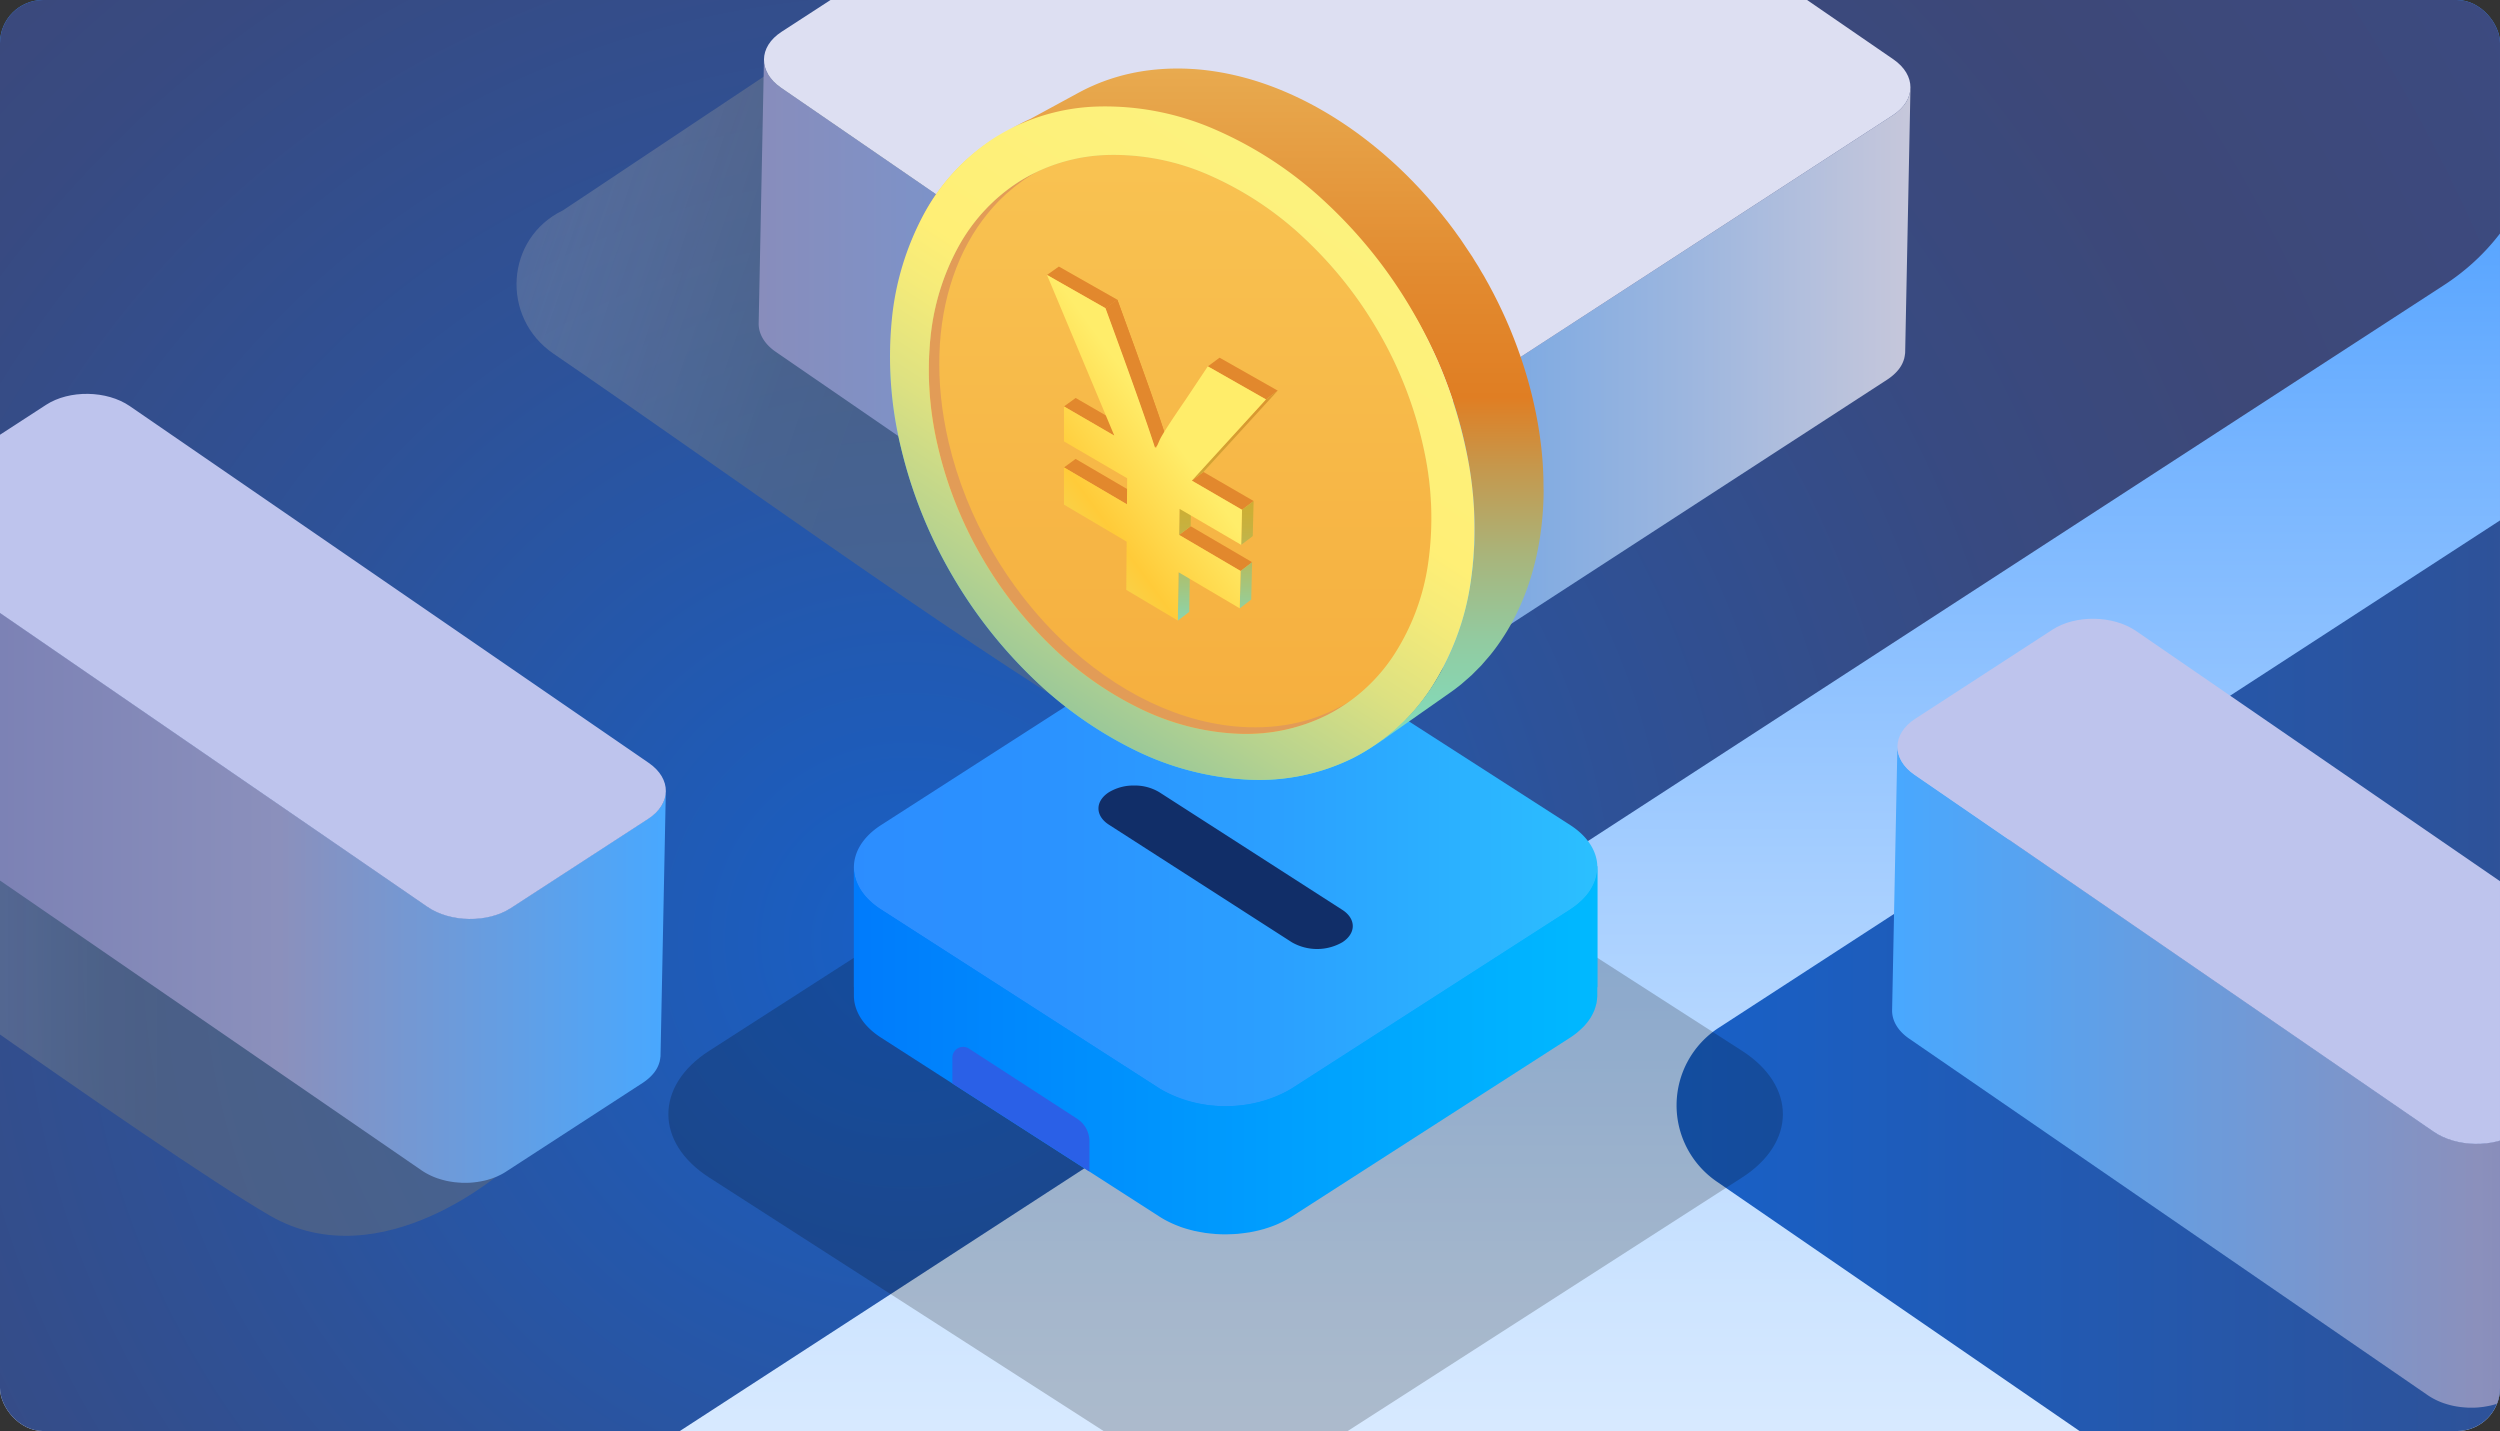
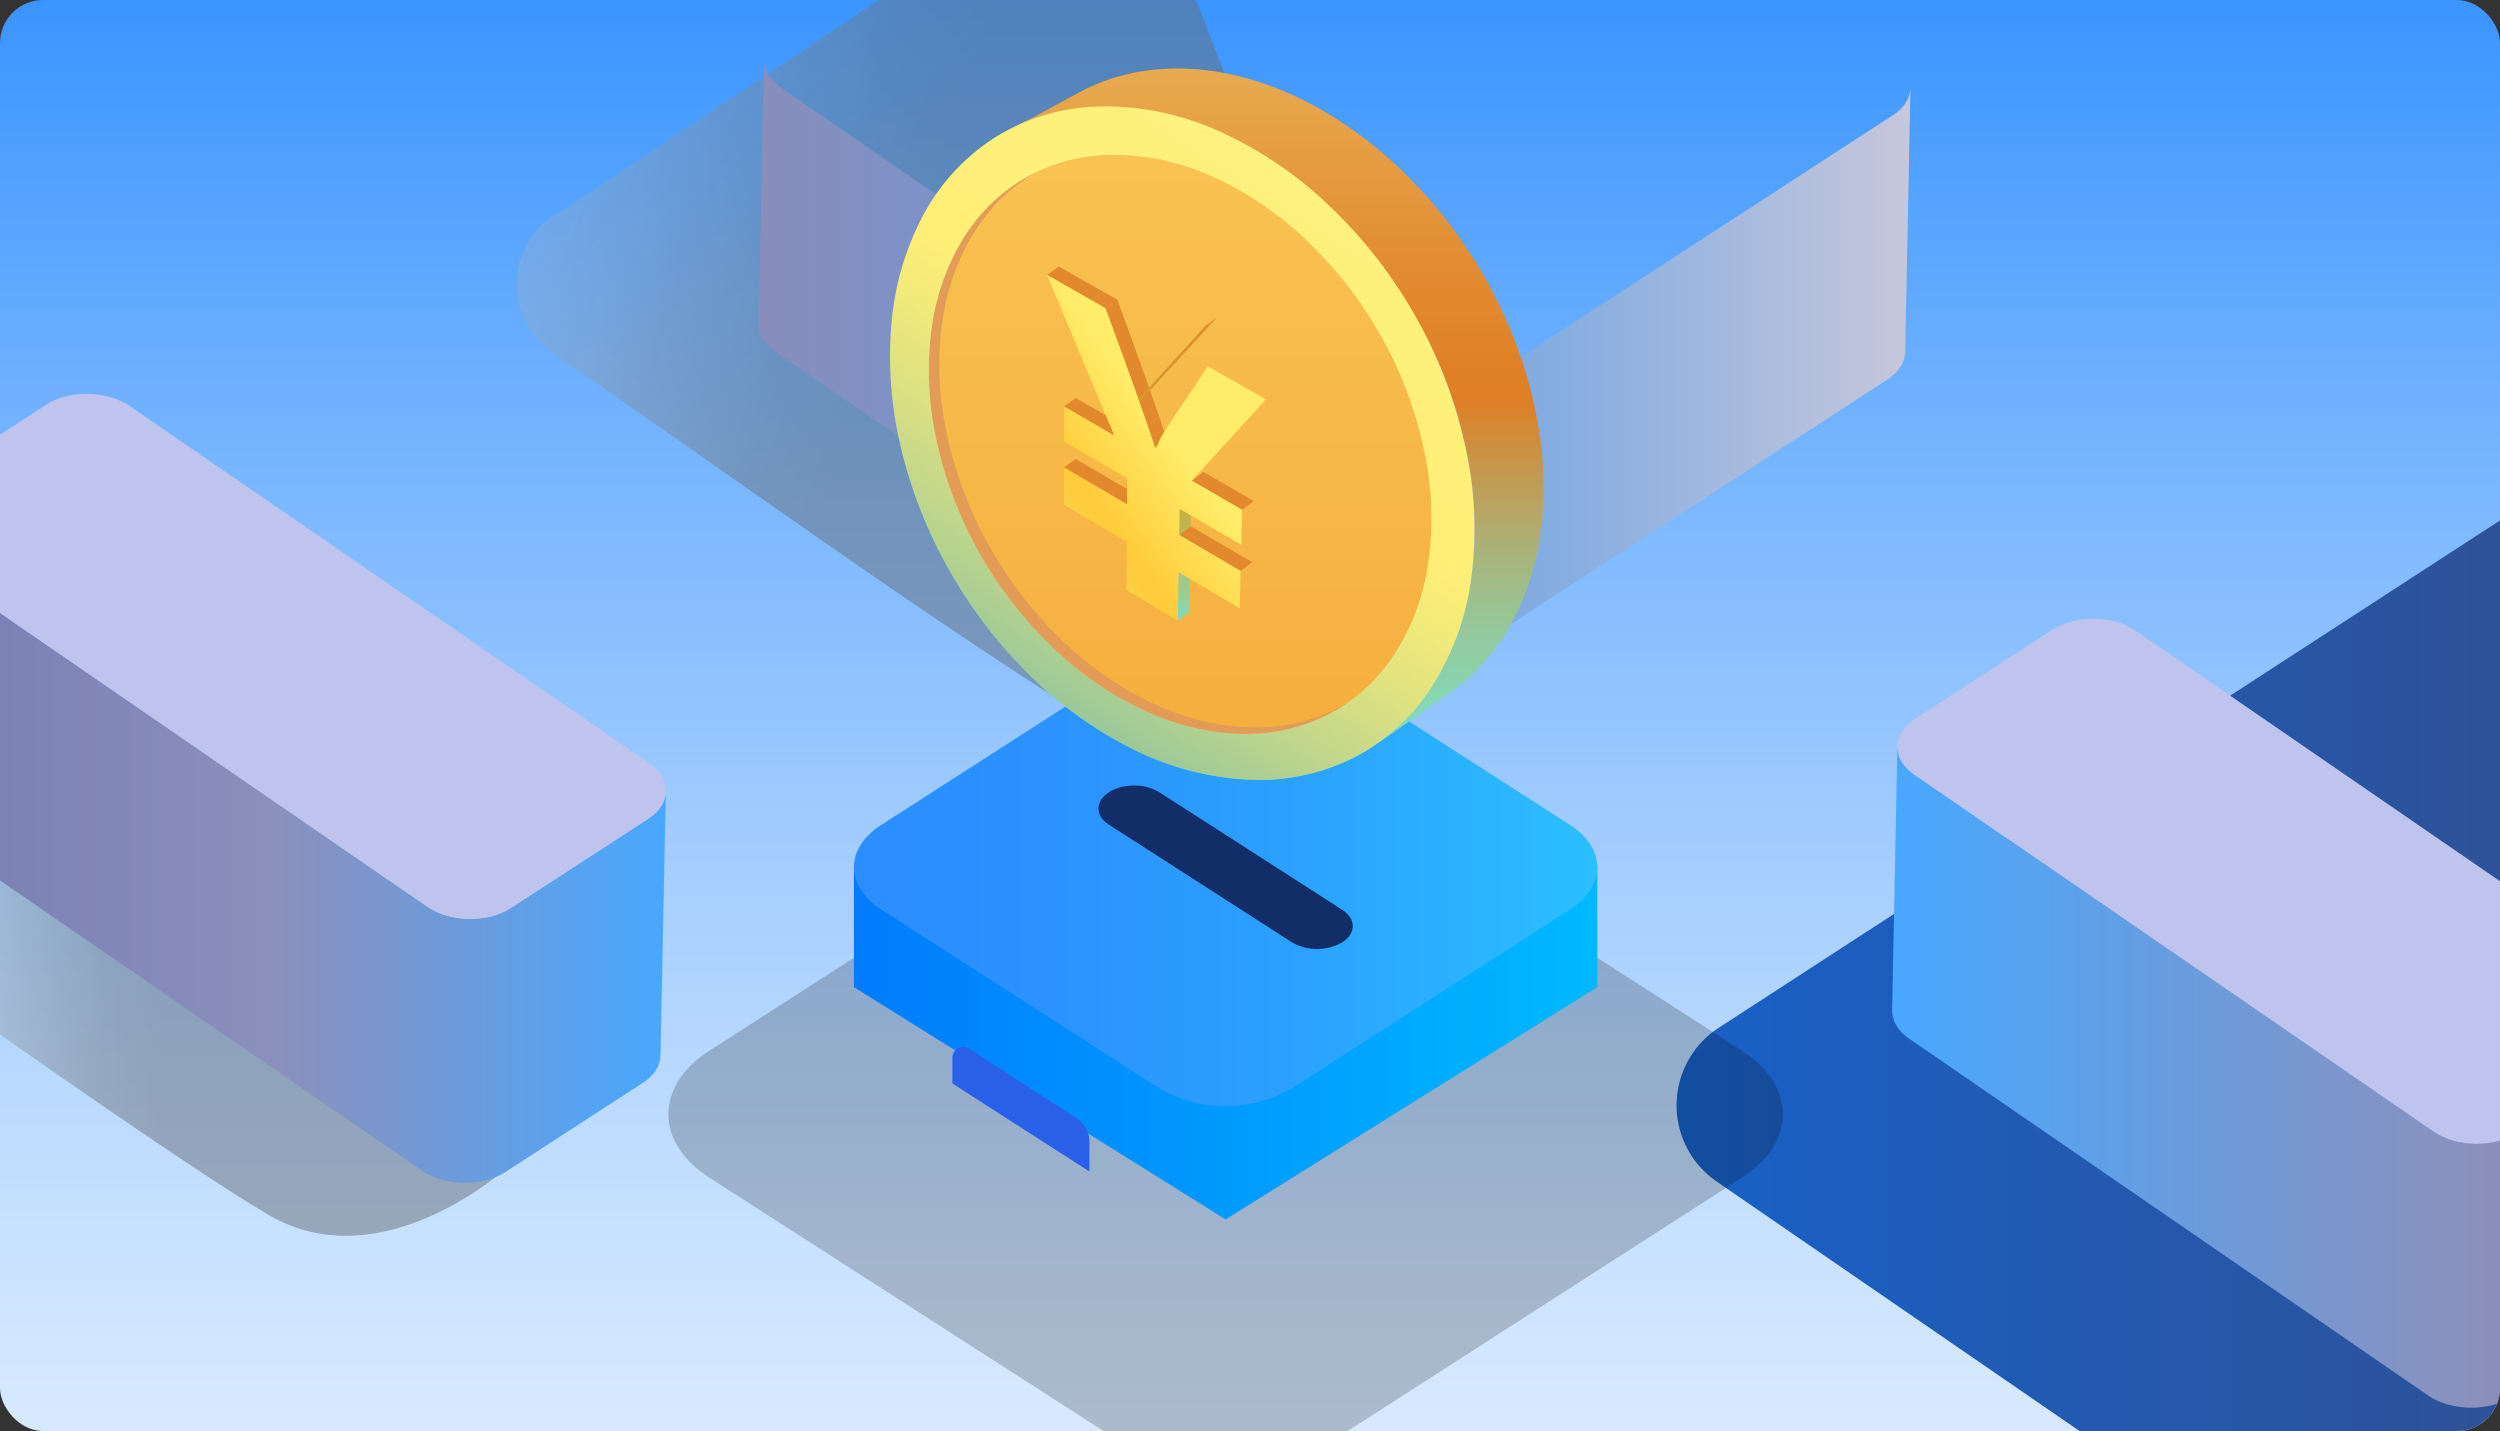
<svg xmlns="http://www.w3.org/2000/svg" xmlns:xlink="http://www.w3.org/1999/xlink" width="580" height="332" viewBox="0 0 580 332">
  <rect x="0" y="0" width="580" height="332" fill="#333333" stroke="none" />
  <defs>
    <style>.a{fill:#fff;}.b{fill:#e2882d;}.c{clip-path:url(#a);}.d{fill:url(#b);}.e{fill:url(#c);}.f{fill:url(#d);}.g{fill:url(#e);}.h{fill:#bec4ed;}.i,.y{opacity:0.2;}.j,.x{opacity:0.5;mix-blend-mode:multiply;}.j,.t,.x{isolation:isolate;}.j{fill:url(#f);}.k{fill:url(#g);}.l{fill:#dddff2;}.m{fill:url(#h);}.n{fill:url(#i);}.o{fill:#2a60e7;}.p{fill:url(#k);}.q{fill:#e29c57;}.r{fill:url(#l);}.s{fill:#324095;}.u{clip-path:url(#m);}.v{fill:url(#n);}.w{fill:url(#o);}.x{fill:url(#p);}.y,.z{fill:url(#q);}.z{opacity:0.7;}.aa{fill:url(#s);}.ab{fill:#112e68;}.ac{fill:url(#t);}</style>
    <clipPath id="a">
      <rect class="a" width="580" height="332" rx="10" transform="translate(390 1623)" />
    </clipPath>
    <linearGradient id="b" x1="0.5" y1="1" x2="0.5" gradientUnits="objectBoundingBox">
      <stop offset="0.212" stop-color="#fff" />
      <stop offset="0.296" stop-color="#f9fbff" />
      <stop offset="0.407" stop-color="#e8f2ff" />
      <stop offset="0.532" stop-color="#cde4ff" />
      <stop offset="0.667" stop-color="#a7cfff" />
      <stop offset="0.811" stop-color="#77b5ff" />
      <stop offset="0.96" stop-color="#3c96ff" />
      <stop offset="1" stop-color="#2c8dff" />
    </linearGradient>
    <radialGradient id="c" cx="0.621" cy="0.656" r="0.7" gradientTransform="translate(0.149) scale(0.703 1)" gradientUnits="objectBoundingBox">
      <stop offset="0" stop-color="#1860c7" />
      <stop offset="0.036" stop-color="#1a5ec1" />
      <stop offset="0.339" stop-color="#2d5299" />
      <stop offset="0.579" stop-color="#384a81" />
      <stop offset="0.725" stop-color="#3d4878" />
      <stop offset="1" stop-color="#3c4b83" />
    </radialGradient>
    <linearGradient id="d" y1="0.5" x2="1" y2="0.5" gradientUnits="objectBoundingBox">
      <stop offset="0" stop-color="#1860c7" />
      <stop offset="0.511" stop-color="#3d4878" />
      <stop offset="1" stop-color="#3c4b83" />
    </linearGradient>
    <linearGradient id="e" y1="0.5" x2="1" y2="0.5" gradientUnits="objectBoundingBox">
      <stop offset="0" stop-color="#48a8ff" />
      <stop offset="0.751" stop-color="#8b90bc" />
      <stop offset="1" stop-color="#767cb2" />
    </linearGradient>
    <linearGradient id="f" x1="-0.178" y1="0.194" x2="1.015" y2="0.614" gradientUnits="objectBoundingBox">
      <stop offset="0.045" stop-color="#fff" stop-opacity="0" />
      <stop offset="0.152" stop-color="#c8cbcf" stop-opacity="0.353" />
      <stop offset="0.258" stop-color="#9da3aa" stop-opacity="0.635" />
      <stop offset="0.358" stop-color="#7e858f" stop-opacity="0.835" />
      <stop offset="0.45" stop-color="#6b747e" stop-opacity="0.957" />
      <stop offset="0.526" stop-color="#656e79" />
    </linearGradient>
    <linearGradient id="g" y1="0.5" x2="1" y2="0.5" gradientUnits="objectBoundingBox">
      <stop offset="0" stop-color="#888dbc" />
      <stop offset="0.511" stop-color="#629fe5" />
      <stop offset="0.805" stop-color="#9cb6df" />
      <stop offset="1" stop-color="#c6c7db" />
    </linearGradient>
    <linearGradient id="h" y1="0.5" x2="1" y2="0.5" gradientUnits="objectBoundingBox">
      <stop offset="0" stop-color="#007bfc" />
      <stop offset="1" stop-color="#00b9ff" />
    </linearGradient>
    <linearGradient id="i" x1="1" y1="0.5" x2="0" y2="0.5" gradientUnits="objectBoundingBox">
      <stop offset="0" stop-color="#2bc1ff" />
      <stop offset="0.091" stop-color="#2bb9ff" />
      <stop offset="0.43" stop-color="#2ba0ff" />
      <stop offset="0.742" stop-color="#2b92ff" />
      <stop offset="1" stop-color="#2c8dff" />
    </linearGradient>
    <linearGradient id="k" x1="0.5" y1="1" x2="0.5" gradientUnits="objectBoundingBox">
      <stop offset="0" stop-color="#f5ad3d" />
      <stop offset="1" stop-color="#f9c453" />
    </linearGradient>
    <linearGradient id="l" x1="0.5" y1="1" x2="0.5" gradientUnits="objectBoundingBox">
      <stop offset="0" stop-color="#82dcbc" />
      <stop offset="0.063" stop-color="#86d7b4" />
      <stop offset="0.16" stop-color="#93ca9f" />
      <stop offset="0.277" stop-color="#a8b57c" />
      <stop offset="0.409" stop-color="#c5984d" />
      <stop offset="0.514" stop-color="#e07e23" />
      <stop offset="0.689" stop-color="#e28a2f" />
      <stop offset="1" stop-color="#e8aa4f" />
    </linearGradient>
    <clipPath id="m">
      <path class="b" d="M2563.218,1773.228l2.75-1.973q2.274,6.22,4.12,11.34t3.267,9.135q1.419,4.018,2.423,6.961t1.591,4.814l-2.706,2q-.593-1.874-1.6-4.818t-2.433-6.968q-1.427-4.029-3.279-9.144T2563.218,1773.228Z" transform="translate(-2563.218 -1771.255)" />
    </clipPath>
    <linearGradient id="n" x1="-0.414" y1="0.98" x2="-0.414" y2="-0.005" gradientUnits="objectBoundingBox">
      <stop offset="0" stop-color="#87d7b4" />
      <stop offset="0.129" stop-color="#a3c680" />
      <stop offset="0.247" stop-color="#b9b957" />
      <stop offset="0.34" stop-color="#c7b13f" />
      <stop offset="0.397" stop-color="#ccaf36" />
      <stop offset="1" stop-color="#e2882d" />
    </linearGradient>
    <linearGradient id="o" x1="-0.284" y1="0.83" x2="0.264" y2="0.201" gradientUnits="objectBoundingBox">
      <stop offset="0" stop-color="#e5e57f" />
      <stop offset="0.536" stop-color="#ffcb39" />
      <stop offset="1" stop-color="#ffed6a" />
    </linearGradient>
    <linearGradient id="p" x1="0" y1="0.5" x2="1" y2="0.5" xlink:href="#f" />
    <linearGradient id="q" y1="0.5" x2="1" y2="0.5" gradientUnits="objectBoundingBox">
      <stop offset="0" stop-color="#2bc1ff" />
      <stop offset="0.048" stop-color="#31c6fa" />
      <stop offset="0.316" stop-color="#53dee6" />
      <stop offset="0.572" stop-color="#6cf0d7" />
      <stop offset="0.806" stop-color="#7afbce" />
      <stop offset="1" stop-color="#80ffcb" />
    </linearGradient>
    <linearGradient id="s" x1="0.278" y1="0.896" x2="0.722" y2="0.104" gradientUnits="objectBoundingBox">
      <stop offset="0" stop-color="#97c79a" />
      <stop offset="0.131" stop-color="#b5d28f" />
      <stop offset="0.329" stop-color="#dde181" />
      <stop offset="0.486" stop-color="#f5eb79" />
      <stop offset="0.581" stop-color="#ffef76" />
      <stop offset="1" stop-color="#fcf27e" />
    </linearGradient>
    <linearGradient id="t" x1="1" y1="0.5" x2="0" y2="0.5" gradientUnits="objectBoundingBox">
      <stop offset="0" stop-color="#48a8ff" />
      <stop offset="0.494" stop-color="#8b90bc" />
      <stop offset="1" stop-color="#767cb2" />
    </linearGradient>
  </defs>
  <g class="c" transform="translate(-390 -1623)">
    <rect class="d" width="618" height="686" transform="translate(365 1600)" />
-     <path class="e" d="M3035.845,1757.949,2759.563,1568,2480.34,1749.326a50.977,50.977,0,0,0-20.4,25.643l-6.339-4.358-310.9,201.9a23.984,23.984,0,0,0-.526,39.878l294.184,202.259a23.983,23.983,0,0,0,26.65.35l297.46-193.171a23.826,23.826,0,0,0,8.1-8.789,51.454,51.454,0,0,0,15.813-6.8l250.325-162.564C3065.528,1823.663,3066.12,1778.764,3035.845,1757.949Z" transform="translate(-2077.677 -154.542)" />
    <path class="f" d="M2983.565,1745.729,2669.473,1949.7a21.441,21.441,0,0,0-.469,35.651l298.709,205.37a21.444,21.444,0,0,0,23.826.315l302.074-196.169a21.443,21.443,0,0,0,.469-35.652l-310.517-213.49" transform="translate(-1880.745 -88.243)" />
    <path class="g" d="M2877.045,1909.816a6.014,6.014,0,0,1-.131.788c-.022.1-.04.194-.067.288a6.689,6.689,0,0,1-.4,1.072,6.99,6.99,0,0,1-.411.755l-.022.031a7.886,7.886,0,0,1-.5.692,9.437,9.437,0,0,1-.979,1.042c-.081.076-.169.151-.254.225a11.6,11.6,0,0,1-1.271.969l-31.86,20.689c-.333.216-.676.416-1.031.6-.118.063-.244.115-.363.174-.242.12-.482.24-.733.347-.151.064-.31.119-.465.18-.227.088-.452.18-.685.259-.17.058-.346.1-.519.158-.217.066-.433.135-.655.192a18.769,18.769,0,0,1-1.916.387c-.132.021-.263.041-.4.059-.55.073-1.1.131-1.657.158h-.037c-.515.025-1.033.023-1.549.009-.157,0-.313-.014-.47-.022-.39-.019-.78-.051-1.167-.094-.15-.015-.3-.03-.448-.049-.544-.071-1.083-.161-1.615-.276-.059-.012-.115-.03-.174-.042-.592-.135-1.17-.3-1.736-.489-.1-.033-.2-.062-.3-.1a16.2,16.2,0,0,1-1.635-.682c-.11-.054-.219-.111-.327-.166a13.905,13.905,0,0,1-1.54-.9l-120.413-82.787c-2.691-1.849-4.008-4.247-3.961-6.615l-1.228,61.273c-.046,2.37,1.27,4.766,3.961,6.615l120.413,82.787a13.916,13.916,0,0,0,1.539.9c.109.056.216.113.327.166a16.154,16.154,0,0,0,1.635.682c.033.012.064.031.1.041.065.023.135.034.2.056.566.189,1.144.354,1.736.489.041.01.081.025.124.034.016,0,.034.006.051.008.53.115,1.069.2,1.613.276.053.007.1.021.157.026.1.012.2.014.3.025.386.041.773.073,1.162.092.1.005.194.02.29.023.062,0,.122,0,.184,0,.516.015,1.032.016,1.547-.008h.037c.556-.028,1.108-.085,1.656-.158.066-.009.135-.01.2-.019s.13-.029.2-.04a18.568,18.568,0,0,0,1.915-.387c.02-.005.04-.007.062-.012.2-.053.4-.121.594-.181.174-.052.348-.1.518-.156.233-.08.459-.172.688-.261.154-.06.311-.114.462-.178.253-.109.494-.229.738-.35.118-.058.241-.11.358-.172q.532-.28,1.031-.6l31.859-20.69a11.4,11.4,0,0,0,1.27-.969c.088-.074.173-.149.257-.225a9.466,9.466,0,0,0,.976-1.041c.012-.015.029-.027.04-.041.167-.215.32-.435.461-.656l.018-.028a7.338,7.338,0,0,0,.394-.708c.007-.015.01-.031.016-.047a6.619,6.619,0,0,0,.4-1.072c.01-.032.028-.063.036-.095.016-.064.018-.129.031-.193a5.949,5.949,0,0,0,.132-.788c.007-.063.027-.124.031-.187.007-.1.011-.206.014-.309l1.227-61.273C2877.088,1909.487,2877.062,1909.652,2877.045,1909.816Z" transform="translate(-1867.156 -50.587)" />
    <g transform="translate(830.209 1766.552)">
      <path class="h" d="M2732.969,1827.706c5.387-3.5,14.082-3.373,19.413.292l120.413,82.787c5.333,3.666,5.273,9.477-.115,12.975l-31.86,20.69c-5.387,3.5-14.081,3.374-19.413-.292l-120.414-82.787c-5.332-3.667-5.271-9.477.117-12.975Z" transform="translate(-2697.031 -1825.163)" />
    </g>
    <path class="i" d="M2738.453,1916.755c12.625,8.115,12.625,21.278,0,29.392l-96.951,62.319c-6.313,4.057-14.589,6.087-22.866,6.087s-16.55-2.029-22.862-6.087l-96.953-62.319c-12.625-8.115-12.625-21.278,0-29.392l96.953-62.32c6.312-4.057,14.587-6.085,22.862-6.085s16.552,2.028,22.866,6.085Z" transform="translate(-1944.292 -49.962)" />
    <path class="j" d="M2663.675,1895.89s-41.861,17.365-63.7,4.136c-36.657-22.207-89.488-60.688-127.707-86.789-12.3-8.4-11.191-26.81,2.227-33.271l131.625-87.685L2674,1865.82Z" transform="translate(-1953.862 -108.181)" />
    <path class="k" d="M2771.776,1737.756a6.191,6.191,0,0,1-.131.788c-.023.1-.041.194-.068.288a6.74,6.74,0,0,1-.4,1.072,7.242,7.242,0,0,1-.411.754l-.016.023a8.4,8.4,0,0,1-.5.7,9.442,9.442,0,0,1-.978,1.041c-.082.076-.168.15-.255.225a11.378,11.378,0,0,1-1.271.969l-118.105,76.7q-.5.323-1.031.6c-.12.063-.247.116-.368.176-.24.118-.479.239-.728.346-.151.064-.309.118-.462.178-.229.089-.456.182-.691.261-.166.056-.338.1-.507.154-.221.067-.44.137-.667.2a18.59,18.59,0,0,1-1.912.387c-.132.019-.265.042-.4.058-.548.073-1.1.131-1.657.158h-.01c-.525.024-1.05.023-1.575.009-.158-.005-.314-.015-.471-.023-.388-.019-.775-.051-1.163-.092-.151-.016-.3-.031-.453-.051-.544-.071-1.083-.161-1.615-.276-.056-.012-.111-.029-.167-.041-.592-.135-1.173-.3-1.74-.49-.1-.033-.2-.063-.3-.1a16.482,16.482,0,0,1-1.633-.682c-.111-.054-.218-.111-.327-.168a13.759,13.759,0,0,1-1.539-.9L2509.8,1737.231c-2.688-1.848-4.009-4.245-3.961-6.617l-1.228,61.273c-.048,2.371,1.273,4.769,3.961,6.617L2629,1881.3a14.053,14.053,0,0,0,1.537.9c.11.055.217.113.327.166a16.148,16.148,0,0,0,1.634.683c.034.012.065.029.1.041.066.022.136.034.2.056.567.189,1.147.354,1.738.489.041.009.08.026.121.034.017,0,.033.005.05.008.531.115,1.07.2,1.613.276.053.007.106.021.159.027.1.012.2.012.3.023q.579.062,1.162.093c.1,0,.193.019.291.022.059,0,.119,0,.18,0,.523.014,1.046.015,1.566-.01h.018c.558-.028,1.11-.085,1.657-.156.067-.01.136-.01.2-.019s.129-.03.2-.04a19.164,19.164,0,0,0,1.913-.387c.021-.006.042-.008.063-.014.2-.054.4-.12.6-.18.17-.052.344-.1.513-.156.236-.08.464-.173.693-.262.152-.06.309-.114.459-.177.247-.105.485-.225.724-.343.124-.061.253-.115.373-.179.356-.188.7-.388,1.031-.6l118.1-76.7a11.284,11.284,0,0,0,1.272-.969c.086-.074.173-.15.255-.225a9.392,9.392,0,0,0,.977-1.041c.011-.015.028-.027.039-.041.169-.217.323-.437.464-.66l.016-.022a7.573,7.573,0,0,0,.393-.708c.007-.015.01-.032.018-.047a6.688,6.688,0,0,0,.4-1.071c.01-.033.028-.064.036-.1.018-.064.018-.13.033-.193a6.252,6.252,0,0,0,.13-.787c.007-.063.027-.125.031-.188.007-.1.012-.2.014-.308l1.228-61.273C2771.819,1737.427,2771.793,1737.591,2771.776,1737.756Z" transform="translate(-1938.599 -93.881)" />
    <g transform="translate(567.244 1551.135)">
-       <path class="l" d="M2627.692,1670.815c5.4-3.505,14.09-3.368,19.413.292l120.422,82.792c5.323,3.661,5.281,9.471-.115,12.975l-118.105,76.7c-5.4,3.5-14.09,3.366-19.413-.293l-120.422-82.794c-5.323-3.66-5.281-9.47.115-12.975Z" transform="translate(-2505.509 -1668.272)" />
-     </g>
+       </g>
    <path class="m" d="M2693.185,1895.016l-86.24,53.9-86.24-53.9v-28.028h172.479Z" transform="translate(-1932.597 -43.009)" />
    <path class="n" d="M2686.868,1872.411c8.42,5.414,8.42,14.195,0,19.607l-64.673,41.571a30.678,30.678,0,0,1-30.5,0l-64.674-41.571c-8.421-5.412-8.421-14.193,0-19.607l64.674-41.571a30.686,30.686,0,0,1,30.5,0Z" transform="translate(-1932.598 -58.008)" />
-     <path class="m" d="M2693.143,1867.711a9.218,9.218,0,0,1-.118,1.041c-.031.176-.075.349-.117.523a9.591,9.591,0,0,1-.3,1c-.059.169-.121.336-.191.5a10.894,10.894,0,0,1-.688,1.364c-.04.064-.067.132-.107.2s-.111.156-.162.234c-.2.306-.417.609-.656.909-.1.129-.22.257-.33.384q-.287.332-.6.655c-.288.3-.6.581-.929.864-.153.133-.3.27-.458.4a18.225,18.225,0,0,1-1.62,1.175l-64.673,41.571a22.233,22.233,0,0,1-2.782,1.492c-.122.057-.239.117-.361.171a26.291,26.291,0,0,1-2.909,1.06c-.177.054-.354.109-.533.159q-1.417.4-2.9.666c-.208.037-.419.066-.628.1-.629.1-1.26.18-1.9.242-.25.023-.5.051-.748.069-.594.044-1.189.069-1.786.081-.236.006-.474.022-.71.022-.718,0-1.435-.025-2.15-.07-.158-.011-.313-.031-.471-.044-.615-.048-1.229-.11-1.837-.192-.243-.033-.483-.076-.725-.114q-.867-.138-1.718-.321c-.233-.051-.468-.1-.7-.157-.891-.215-1.768-.464-2.618-.758-.153-.054-.3-.115-.449-.17q-.962-.354-1.875-.774c-.2-.094-.406-.188-.605-.287a21.741,21.741,0,0,1-2.1-1.173l-64.674-41.571c-4.211-2.706-6.316-6.254-6.316-9.8v29.729c0,3.549,2.1,7.1,6.316,9.8l64.674,41.571a21.739,21.739,0,0,0,2.1,1.172c.2.1.4.192.6.286q.914.422,1.876.774c.112.041.215.1.328.136.039.014.081.022.121.035.85.294,1.726.542,2.62.758.087.021.169.053.257.074.143.033.294.051.438.083q.855.183,1.724.321c.154.025.3.065.458.086.086.012.176.015.261.028.614.082,1.23.144,1.851.192.128.011.254.031.383.04.025,0,.051,0,.075,0q1.073.07,2.151.071h.253c.152,0,.3-.017.456-.021.6-.012,1.194-.037,1.791-.081.1-.009.209-.006.314-.015.143-.012.284-.04.427-.054.639-.062,1.273-.144,1.9-.243.148-.022.3-.032.446-.056.062-.011.121-.031.181-.041q1.478-.264,2.9-.666c.086-.025.179-.035.264-.06s.178-.071.272-.1a26.423,26.423,0,0,0,2.909-1.059c.122-.053.238-.114.357-.17a22.146,22.146,0,0,0,2.784-1.492l64.673-41.571a18.576,18.576,0,0,0,1.62-1.176c.162-.13.3-.266.459-.4.325-.281.64-.567.927-.862.063-.065.143-.124.2-.188.144-.154.266-.312.4-.467.111-.129.225-.255.33-.385.239-.3.455-.6.656-.909.051-.078.113-.155.162-.233.009-.014.019-.026.028-.04.031-.052.048-.106.08-.156a10.878,10.878,0,0,0,.688-1.364c.029-.067.074-.132.1-.2.04-.1.055-.2.09-.3a9.587,9.587,0,0,0,.3-1c.025-.106.073-.209.093-.316.014-.069.011-.138.024-.207a8.951,8.951,0,0,0,.118-1.041c.007-.115.036-.229.038-.344,0-.07,0-.142,0-.213v-29.729C2693.184,1867.341,2693.154,1867.526,2693.143,1867.711Z" transform="translate(-1932.598 -42.948)" />
    <path class="o" d="M2537.341,1905.992v-5.985a2.5,2.5,0,0,1,3.863-2.1l25.1,16.28a6.217,6.217,0,0,1,2.834,5.216v7.016Z" transform="translate(-1926.391 -31.627)" />
    <g transform="translate(597.038 1648.496)">
      <path class="p" d="M2572.84,1739.249a62.575,62.575,0,0,1,27.033,5.047,90.509,90.509,0,0,1,25.53,16.384,111.418,111.418,0,0,1,20.807,25.219,109.716,109.716,0,0,1,12.885,31.176,86.336,86.336,0,0,1,2,30.893,59.785,59.785,0,0,1-8.533,24.638,45.168,45.168,0,0,1-17.093,15.957,47.356,47.356,0,0,1-23.752,5.2,66.31,66.31,0,0,1-26.08-6.585,93.3,93.3,0,0,1-23.729-16.338,111.808,111.808,0,0,1-19.167-23.689,110.249,110.249,0,0,1-12.354-28.947,89.439,89.439,0,0,1-2.964-29.364,63.431,63.431,0,0,1,6.728-24.687,46.624,46.624,0,0,1,15.463-17.486A45.62,45.62,0,0,1,2572.84,1739.249Z" transform="translate(-2527.21 -1739.181)" />
    </g>
    <g transform="translate(605.469 1662.279)">
      <path class="q" d="M2629.6,1873.478c-.254.143-.513.274-.771.412-.59.316-1.187.616-1.8.9-.288.136-.579.27-.872.4-.646.284-1.3.549-1.967.8-.236.088-.469.185-.708.27-.909.324-1.833.619-2.774.879-.062.018-.125.034-.187.051q-1.471.4-2.99.695l-.1.019q-1.551.295-3.151.481l-.08.01q-1.616.183-3.284.25l-.061,0q-1.691.066-3.43.01-1.427-.047-2.852-.177l-.073-.007q-1.4-.127-2.8-.334l-.068-.011q-1.416-.208-2.824-.5l-.022,0q-1.415-.288-2.823-.651l-.053-.015q-1.4-.362-2.8-.8l-.022-.007q-1.395-.437-2.776-.945l-.066-.023q-1.378-.509-2.745-1.083l-.021-.01q-1.365-.576-2.717-1.221l-.075-.035q-1.324-.632-2.635-1.328l-.073-.038q-1.312-.7-2.607-1.458l-.062-.036q-1.294-.76-2.566-1.579l-.078-.051q-1.271-.82-2.521-1.7l-.076-.053q-1.242-.873-2.463-1.8l-.062-.048q-1.236-.943-2.447-1.94l-.023-.018q-1.193-.985-2.356-2.019l-.108-.094q-1.123-1-2.217-2.046l-.239-.229q-1.033-.995-2.042-2.026l-.233-.239q-.888-.919-1.752-1.869c-.321-.352-.64-.708-.958-1.067q-.582-.657-1.157-1.325-.467-.548-.926-1.105-.565-.68-1.116-1.373-.451-.567-.895-1.14-.543-.7-1.073-1.42c-.29-.39-.577-.78-.859-1.174-.512-.711-1.021-1.425-1.513-2.153l-.055-.081c-.537-.792-1.056-1.6-1.571-2.408-.208-.331-.415-.666-.621-1q-.521-.846-1.025-1.7-.309-.523-.611-1.053-.5-.873-.979-1.762c-.184-.339-.371-.677-.55-1.02-.354-.667-.7-1.341-1.031-2.02-.135-.269-.273-.534-.406-.8-.466-.964-.922-1.936-1.358-2.918l-.024-.055q-.664-1.5-1.277-3.025l-.066-.166q-.6-1.508-1.155-3.041c-.019-.055-.039-.11-.059-.165q-.548-1.534-1.043-3.091l-.042-.137q-.507-1.6-.956-3.225l-.007-.023q-.456-1.656-.847-3.332-.311-1.326-.575-2.64l0-.01q-.259-1.293-.476-2.574l-.014-.085q-.212-1.258-.382-2.5l-.011-.075q-.171-1.263-.3-2.513l-.005-.047q-.127-1.24-.214-2.463l-.005-.077q-.085-1.227-.13-2.44v-.069q-.045-1.2-.048-2.392v-.063q0-1.193.033-2.367l0-.086q.04-1.176.116-2.336l0-.037c.052-.775.118-1.544.194-2.308l.012-.093q.114-1.127.27-2.233l.01-.073q.159-1.133.357-2.246v-.011q.2-1.11.435-2.2l.015-.07q.233-1.067.5-2.112l.022-.084q.27-1.04.574-2.058l.024-.08q.307-1.021.649-2.016l.01-.029q.713-2.066,1.572-4.022l0-.01q.855-1.938,1.852-3.761l.049-.088q.972-1.771,2.079-3.423c.033-.05.065-.1.1-.15.688-1.021,1.42-2,2.183-2.949.263-.325.527-.649.8-.966.17-.2.338-.4.511-.6.4-.456.817-.9,1.238-1.335.106-.108.206-.224.314-.331q.794-.805,1.632-1.561c.153-.137.311-.268.464-.4.414-.364.834-.722,1.264-1.068.208-.169.421-.332.634-.5q.589-.455,1.195-.89c.224-.159.446-.317.673-.473.431-.295.87-.578,1.313-.857.2-.126.4-.257.606-.379.649-.391,1.308-.768,1.982-1.122l-2.451,1.285c-.674.353-1.332.729-1.979,1.119-.208.125-.411.258-.617.388-.439.276-.875.557-1.3.85-.1.07-.207.132-.307.2-.126.088-.244.185-.369.275q-.606.433-1.195.891c-.211.164-.424.325-.631.494-.432.347-.853.707-1.269,1.074-.123.106-.25.2-.37.313-.031.028-.059.056-.089.083q-.836.758-1.635,1.564c-.106.108-.208.224-.314.334q-.632.653-1.237,1.334c-.056.063-.116.121-.173.185-.115.133-.223.275-.338.411-.2.233-.4.461-.6.7-.07.087-.129.183-.2.269-.66.824-1.3,1.666-1.91,2.544-.092.135-.182.272-.273.408l-.1.15c-.1.154-.208.3-.308.46q-.335.513-.656,1.039t-.63,1.062c-.165.287-.325.577-.485.869-.017.027-.032.055-.048.084-.023.044-.049.087-.073.132q-.237.436-.467.881c-.152.3-.3.594-.449.9s-.291.6-.434.909-.281.612-.417.921l-.013.027,0,.012q-.169.381-.329.766c-.114.269-.226.541-.333.814s-.217.548-.322.824-.208.553-.309.832c-.089.246-.176.494-.262.741l-.015.044,0,.009-.009.027c-.076.223-.151.445-.224.667-.082.251-.163.5-.241.755-.062.2-.121.393-.18.589l-.025.081-.029.092q-.1.36-.209.724t-.2.729c-.045.17-.089.34-.133.511l-.024.094-.035.132c-.062.246-.124.493-.183.74s-.111.472-.167.71c-.039.176-.078.353-.115.53l-.016.07-.025.114c-.051.239-.1.478-.15.719s-.095.48-.14.724c-.04.213-.08.426-.117.64l0,.021,0,.019q-.059.342-.117.685c-.037.228-.074.457-.11.688s-.068.46-.1.692c-.008.052-.015.106-.021.158l-.011.08c-.021.148-.042.3-.062.448l-.086.689q-.041.344-.079.692c-.015.134-.028.27-.042.406l-.009.086c-.007.067-.014.136-.021.2q-.032.336-.063.676t-.056.677c-.017.227-.033.455-.049.683l0,.07,0,.054c-.012.187-.024.373-.035.56-.013.227-.025.455-.036.681s-.021.456-.029.684c0,.135-.008.269-.012.4l0,.048v.041l-.006.194c-.006.23-.011.46-.015.691s-.008.456-.009.684,0,.458,0,.688v.177l0,.514c0,.231.005.461.011.692s.011.465.018.7c0,.162.012.324.017.487l0,.074.005.139c.008.234.02.467.03.7s.025.47.038.705.029.473.046.71c0,.062.008.124.014.185l.005.075c.011.15.021.3.032.45.019.238.038.475.059.714s.042.477.066.715c.018.195.038.39.059.585l.005.053.01.1c.026.246.054.494.083.742s.058.5.089.744.063.5.1.746c.008.059.016.118.025.177l.012.086c.022.163.044.328.069.494.036.253.073.505.113.759s.078.507.119.761c.026.161.054.321.081.482l.015.092c.011.063.022.126.033.191l0,0v0h0q.067.4.143.807c.049.27.1.539.152.81.048.254.1.508.15.764l0,.018.006.031c.054.272.111.544.169.816.031.148.063.3.1.448s.065.3.1.448.067.3.1.449.069.3.1.449.065.273.1.409.065.272.1.408.066.272.1.408.069.27.1.406c.077.3.154.6.233.9q.108.4.217.8l.011.037.014.055c.082.3.167.594.251.891s.173.592.261.887c.1.335.2.67.306,1,.041.131.083.26.124.389l.044.139c.051.158.1.316.151.474q.16.5.328,1c.113.331.225.662.34.99.075.214.153.427.228.64l.058.161c.039.107.076.216.116.323.134.372.273.744.413,1.115s.284.74.428,1.11c.066.166.135.332.2.5l.069.169c.058.144.114.29.173.432q.279.686.57,1.365.263.616.534,1.226l.027.062.029.066q.3.675.611,1.343t.63,1.33c.03.062.062.122.092.183.13.269.269.534.4.8.264.534.527,1.071.8,1.6.076.146.157.286.233.43.182.343.367.681.552,1.022.2.36.386.726.586,1.083.128.23.265.454.4.682.1.169.187.343.284.511.106.184.22.361.327.544.147.249.286.5.434.749.193.322.4.638.6.958s.411.668.621,1c.1.156.193.317.292.474.2.3.393.607.592.909s.4.6.6.9c.03.042.059.085.088.129l.059.085q.231.342.463.68.306.443.617.884c.142.2.292.394.434.593.283.393.57.783.856,1.17.19.254.371.515.562.766.171.225.348.441.519.663q.443.573.893,1.138c.173.217.339.439.513.655.2.244.406.481.606.724q.46.556.927,1.105c.155.182.3.37.46.549.23.265.47.521.7.783.317.357.635.714.956,1.064.136.15.268.3.405.452q.508.55,1.025,1.089c.107.113.217.223.325.334.077.081.155.159.232.239.161.165.321.332.482.5q.524.527,1.054,1.048c.169.165.339.325.51.489l.129.128c.036.034.073.067.108.1.108.1.214.206.323.309q.435.412.876.817t.886.8c.045.041.091.081.137.121l.11.1c.214.191.43.382.646.57q.45.391.9.774c.259.219.518.437.779.652l.031.025.021.018q.365.3.732.6.393.317.791.629t.8.62c.044.033.089.067.133.1l.062.045c.176.134.352.269.529.4q.362.272.728.54t.732.53c.159.114.317.225.479.338l.076.053.183.129q.348.243.7.481c.233.159.466.316.7.472s.469.31.7.464l.24.154.077.049c.13.084.26.169.39.251.222.141.445.282.667.419s.446.276.671.412.448.27.673.4l.166.1.066.039.443.259q.322.185.643.366c.214.121.428.24.643.36s.431.235.646.352l.232.122.075.041.34.181q.319.167.637.33l.64.324.642.316c.126.06.254.121.38.183l.036.018.03.013.2.094.62.29q.309.142.621.281c.206.093.413.184.622.275s.415.18.623.269l.045.02.017.005c.185.08.372.158.559.235.207.085.415.168.622.252s.416.165.625.244.416.161.626.239c.107.041.216.08.324.121l.056.019c.079.03.158.059.237.088.206.075.412.15.618.222l.62.214q.311.105.623.206c.207.069.416.136.623.2l.066.019.012,0,.548.17q.313.094.626.185l.627.18.63.172.378.1.049.012.2.054c.21.053.421.106.631.156s.423.1.633.151l.649.146c.216.047.432.092.649.137l.062.012.014,0c.192.039.383.077.575.114.217.042.435.082.651.122s.439.078.659.114.439.073.659.107l.287.043.067.01.3.045c.221.031.441.06.662.089s.468.059.7.087.468.052.7.075c.146.015.291.028.437.041l.071.007.2.018c.235.021.47.04.707.056.162.012.325.023.487.034l.488.028c.163.01.326.016.488.025l.489.018.243.008.243.005.243.006.242,0c.261,0,.519.005.778,0s.515,0,.771-.007.512-.012.768-.021l.145-.007.059,0c.187-.007.374-.013.559-.023.287-.015.574-.031.858-.052s.568-.042.851-.069.564-.052.846-.082c.058-.007.115-.015.173-.021l.036,0,.045-.007c.195-.024.39-.044.583-.07q.482-.062.958-.133c.319-.048.635-.1.95-.154.221-.039.441-.081.661-.122l.1-.019c.059-.011.12-.021.18-.033.312-.062.622-.126.931-.195.394-.086.787-.18,1.177-.277.236-.059.471-.125.706-.188.034-.01.072-.015.107-.025s.051-.018.078-.025c.09-.024.18-.047.27-.073q.577-.163,1.145-.342t1.129-.375c.078-.027.153-.062.233-.089.238-.085.471-.183.707-.272.456-.172.917-.335,1.365-.523.206-.086.4-.187.605-.276.133-.059.274-.106.409-.166.156-.071.305-.158.459-.232.251-.117.51-.222.757-.345.355-.177.7-.373,1.045-.56.256-.136.514-.268.766-.409.113-.063.229-.118.341-.183q1.058-.61,2.072-1.281l2.307-1.528C2631.23,1872.534,2630.423,1873.016,2629.6,1873.478Z" transform="translate(-2533.35 -1749.22)" />
      <path class="q" d="M2534.192,1792.624Z" transform="translate(-2533.036 -1733.029)" />
    </g>
    <path class="r" d="M2670.978,1829.355c0-.273,0-.547-.006-.82,0-.173-.007-.346-.009-.519v-.11l0-.194c-.005-.276-.014-.551-.022-.827s-.019-.556-.031-.836c-.01-.226-.021-.454-.032-.682l0-.066,0-.091c-.015-.28-.03-.56-.048-.842s-.037-.564-.056-.847-.044-.569-.067-.854v-.008c-.023-.288-.05-.578-.076-.868s-.055-.579-.085-.87-.061-.582-.093-.873l-.007-.056-.008-.063c-.029-.258-.059-.515-.091-.774-.036-.3-.074-.6-.114-.9s-.082-.6-.124-.9l-.014-.088-.011-.073c-.036-.247-.072-.5-.11-.743-.048-.316-.1-.633-.15-.95s-.105-.634-.16-.953l-.008-.045-.01-.058c-.051-.284-.1-.568-.154-.854q-.089-.48-.182-.96c-.06-.31-.122-.621-.187-.932s-.129-.622-.2-.934-.136-.625-.206-.938-.143-.626-.217-.939l-.012-.056-.014-.056-.014-.056-.012-.056c-.088-.364-.176-.727-.266-1.091s-.184-.726-.279-1.089-.191-.724-.29-1.085c-.046-.17-.095-.339-.141-.509l-.042-.152c-.04-.14-.078-.28-.118-.419q-.165-.583-.338-1.163t-.353-1.159q-.179-.578-.365-1.153l-.011-.033-.018-.056c-.115-.354-.232-.707-.351-1.061q-.214-.636-.437-1.272t-.453-1.266c-.03-.084-.062-.166-.092-.249-.023-.063-.047-.125-.069-.187-.1-.274-.2-.551-.307-.824-.158-.419-.32-.838-.483-1.254q-.3-.752-.6-1.5l-.062-.146-.079-.192c-.161-.384-.32-.769-.483-1.151q-.319-.741-.647-1.477c-.139-.311-.28-.617-.421-.925-.038-.085-.077-.171-.117-.256s-.086-.191-.13-.285q-.5-1.084-1.028-2.155c-.144-.292-.294-.581-.441-.872-.1-.207-.207-.415-.313-.621s-.211-.424-.32-.634q-.549-1.057-1.118-2.1c-.08-.146-.164-.288-.245-.435-.1-.183-.2-.364-.306-.547-.2-.364-.4-.729-.609-1.09-.164-.284-.343-.557-.508-.84-.258-.44-.5-.888-.769-1.325s-.554-.876-.829-1.317c-.174-.277-.333-.564-.509-.84-.121-.191-.253-.372-.375-.562-.6-.936-1.227-1.859-1.855-2.773-.193-.279-.371-.567-.565-.843-.056-.081-.118-.156-.174-.237q-1.33-1.887-2.728-3.707c-.021-.026-.04-.054-.06-.08-.126-.163-.262-.317-.389-.481q-1.19-1.526-2.426-3c-.1-.122-.2-.253-.305-.375q-.793-.939-1.6-1.855c-.063-.071-.127-.139-.19-.21-.124-.139-.25-.276-.375-.415-.357-.4-.712-.795-1.075-1.185-.377-.408-.762-.807-1.145-1.208-.12-.124-.236-.25-.356-.374-.058-.06-.114-.122-.171-.183q-.844-.869-1.706-1.716c-.234-.231-.471-.457-.707-.685-.073-.07-.144-.141-.217-.21-.088-.085-.176-.172-.264-.256q-.6-.568-1.2-1.127t-1.214-1.1l-.095-.082-.036-.033-.074-.063q-.509-.455-1.023-.9t-1.043-.891c-.248-.209-.5-.413-.747-.619l-.133-.111-.17-.141q-.53-.432-1.06-.855t-1.068-.838q-.3-.232-.608-.464l-.129-.1-.2-.155q-.474-.356-.947-.706t-.953-.69q-.46-.328-.919-.648l-.029-.019-.011-.008q-.435-.3-.871-.6c-.292-.2-.582-.393-.875-.586s-.585-.386-.879-.575c-.145-.093-.29-.185-.435-.277l-.142-.091-.3-.195q-.42-.264-.84-.522t-.844-.512c-.282-.169-.563-.336-.846-.5-.083-.047-.166-.094-.247-.141l-.119-.067c-.161-.094-.322-.188-.484-.28-.268-.152-.537-.3-.8-.452s-.539-.3-.808-.442-.54-.288-.81-.431c-.077-.04-.155-.079-.232-.121l-.1-.051c-.16-.084-.32-.168-.479-.249-.258-.132-.515-.262-.773-.39s-.516-.255-.774-.382-.517-.249-.777-.371l-.383-.179-.1-.045c-.1-.045-.2-.092-.3-.139-.255-.117-.509-.232-.766-.346s-.511-.225-.767-.336-.512-.22-.769-.327c-.219-.092-.437-.181-.654-.27l-.023-.01-.015-.005-.078-.033c-.246-.1-.493-.2-.739-.3s-.494-.194-.741-.287-.495-.188-.742-.279-.494-.181-.743-.27l-.235-.081-.077-.027c-.143-.051-.285-.1-.428-.151-.247-.085-.494-.167-.741-.25s-.494-.163-.741-.242-.5-.158-.743-.234l-.631-.191-.037-.011-.064-.019c-.245-.073-.489-.143-.733-.213l-.735-.2-.733-.195q-.369-.095-.737-.186l-.3-.071-.1-.023c-.114-.027-.228-.056-.342-.082-.246-.058-.493-.114-.739-.169s-.492-.107-.737-.158-.494-.1-.742-.151-.494-.1-.741-.142h-.01l-.027-.005c-.235-.042-.47-.085-.7-.125s-.495-.084-.743-.123-.5-.078-.757-.115-.505-.073-.758-.106l-.346-.044-.1-.012c-.1-.014-.206-.027-.311-.04q-.376-.045-.756-.087c-.255-.027-.512-.052-.768-.077s-.511-.047-.767-.067c-.235-.018-.47-.036-.7-.051l-.03,0-.032,0q-.383-.025-.766-.045c-.271-.015-.541-.027-.81-.039s-.541-.018-.81-.025-.538-.011-.809-.014h-.1c-.02,0-.037,0-.055,0-.216,0-.433,0-.65,0s-.446,0-.668.008-.446.01-.669.015-.444.015-.667.025-.445.019-.666.031l-.164.01-.163.01-.162.009-.164.011c-.3.021-.6.043-.9.069s-.593.052-.889.082l-.253.027-.135.015c-.165.018-.33.036-.493.055q-.437.051-.872.111c-.324.045-.647.092-.967.143-.073.011-.143.024-.215.036l-.062.008c-.027,0-.053.011-.082.016-.2.033-.4.065-.6.1q-.476.084-.947.177c-.314.063-.626.128-.937.2l-.027.005-.033.008q-.507.111-1.009.233c-.354.086-.706.176-1.056.271-.114.03-.228.064-.342.1-.033.01-.067.015-.1.025l-.112.034c-.163.047-.326.089-.488.138-.344.1-.688.206-1.028.316-.211.067-.419.14-.627.21l-.339.114c-.113.038-.227.074-.338.114q-.646.229-1.282.475c-.148.058-.293.12-.442.179-.055.022-.112.041-.167.063s-.113.051-.17.074c-.158.065-.32.126-.478.194-.416.176-.826.358-1.234.545-.121.055-.241.113-.36.169l-.09.043-.216.1c-.221.106-.44.214-.659.323s-.437.221-.652.334-.432.228-.646.343l-11.2,6.085-.1.046-.155.067c-.172.077-.344.156-.515.236s-.342.161-.512.243-.339.165-.506.249-.337.169-.5.255l-2.462,1.265q1.077-.554,2.191-1.05c.079-.036.16-.069.239-.1.139-.06.281-.113.42-.173l-3.319,1.8q1.067-.579,2.172-1.1l.1-.045c.68-.32,1.372-.62,2.072-.906l.34-.137q1.02-.406,2.068-.766c.112-.038.225-.074.336-.113.708-.235,1.424-.457,2.152-.661l.214-.059q1.188-.326,2.409-.593l.04-.009q1.24-.268,2.517-.472l.146-.025q1.263-.2,2.557-.336l.133-.014q1.334-.138,2.7-.209,1.664-.083,3.338-.063h.052q1.672.021,3.349.143l.03,0c1.106.079,2.214.195,3.324.339l.1.014q1.666.22,3.331.536l.022,0q1.668.315,3.332.726l.1.023q1.662.412,3.318.911l.039.012q1.658.5,3.306,1.091l.08.029q1.655.593,3.3,1.273l.04.017q1.646.681,3.277,1.448l.1.046q1.613.76,3.209,1.6l.1.054q1.592.84,3.164,1.758l.121.07q1.565.915,3.108,1.907l.137.088q1.562,1,3.1,2.083l.034.025q1.537,1.082,3.047,2.236l.126.1q1.482,1.137,2.937,2.341l.132.11q1.44,1.194,2.844,2.452l.106.094q1.419,1.273,2.8,2.609c.075.071.148.144.222.215q1.323,1.285,2.61,2.623c.119.125.237.253.357.377q1.139,1.2,2.248,2.433c.126.14.252.277.378.417.718.81,1.423,1.639,2.121,2.474q1.254,1.5,2.46,3.052c.147.189.3.372.449.564q1.417,1.843,2.763,3.759c.253.36.5.73.747,1.094q.957,1.39,1.879,2.812c.3.471.6.946.9,1.422q.825,1.324,1.619,2.675c.381.652.767,1.3,1.138,1.962.1.181.2.363.306.547q.88,1.592,1.709,3.216l.316.623c.408.81.8,1.631,1.187,2.451.3.652.609,1.3.9,1.959.018.04.034.081.052.121q.8,1.837,1.526,3.706c.036.091.07.18.1.269q.719,1.856,1.37,3.739l.087.254q.648,1.891,1.226,3.807l.062.206q.592,1.983,1.108,3.995l.012.045q.525,2.055.966,4.137.3,1.4.547,2.78l.03.162q.242,1.345.445,2.679l.027.18q.2,1.331.358,2.645l.019.159q.159,1.316.276,2.62l.014.159q.118,1.3.194,2.592l.008.147q.075,1.291.111,2.569l0,.13c.022.858.033,1.711.029,2.558v.1q-.006,1.291-.052,2.566v.05q-.048,1.291-.135,2.563v.011q-.088,1.269-.216,2.516l-.005.059q-.127,1.226-.291,2.429l-.012.086q-.165,1.2-.365,2.37l-.015.085q-.2,1.178-.442,2.334l-.013.059q-.242,1.172-.524,2.32v0q-.276,1.129-.589,2.234l-.034.122q-.308,1.079-.646,2.135l-.038.111q-.7,2.174-1.547,4.245l-.036.087q-.846,2.07-1.828,4.03l-.021.045q-.979,1.95-2.088,3.784l-.061.1q-1.118,1.839-2.359,3.556l-.012.017c-.72.994-1.486,1.939-2.267,2.867-.308.365-.625.718-.94,1.072q-.843.943-1.728,1.837c-.335.336-.67.674-1.015,1-.639.607-1.3,1.186-1.966,1.753-.312.265-.615.54-.933.8-1,.8-2.015,1.566-3.072,2.279l2.294-1.547c.335-.227.65-.48.98-.717l14.344-10.059q1.3-.908,2.529-1.911c.129-.106.25-.224.379-.332.291-.243.571-.5.858-.75.384-.339.782-.662,1.156-1.013.26-.243.5-.509.755-.76.3-.294.595-.589.885-.892.2-.21.416-.405.615-.619.42-.455.813-.938,1.216-1.41.223-.26.454-.511.67-.776.073-.089.152-.17.224-.261q.44-.546.866-1.108t.838-1.138c.115-.161.225-.325.339-.489.021-.033.049-.062.071-.095s.042-.07.064-.1c.111-.162.225-.321.335-.484q.4-.593.78-1.2.3-.478.595-.964.232-.391.46-.787l.041-.071.074-.125c.188-.331.375-.665.556-1s.362-.675.539-1.017q.223-.433.438-.872c.122-.247.242-.5.359-.748l.022-.045.044-.089c.139-.3.276-.6.41-.9s.268-.6.4-.908c.12-.279.237-.557.351-.839s.228-.564.339-.849c.054-.134.1-.272.157-.408l.034-.091c.045-.119.092-.239.138-.358.107-.288.211-.577.315-.868q.144-.41.286-.824c.093-.276.184-.552.275-.831s.177-.559.263-.84c.047-.153.092-.309.139-.462l.014-.041c.007-.025.014-.051.021-.076.028-.089.055-.179.081-.268q.116-.4.226-.8c.074-.266.146-.532.217-.8l.058-.224.034-.135c.039-.15.077-.3.115-.45q.1-.406.2-.816c.062-.261.122-.523.18-.785.008-.037.017-.075.024-.112l.021-.1c.042-.195.085-.39.126-.585.055-.265.109-.531.162-.8s.1-.535.153-.8l.009-.055.012-.064c.04-.223.081-.446.12-.67q.068-.4.132-.795c.042-.265.084-.533.124-.8l.005-.044.008-.058c.035-.234.068-.468.1-.7q.054-.389.1-.779t.095-.784l.01-.088.006-.064c.023-.211.047-.423.069-.636.027-.264.054-.527.077-.792s.048-.528.069-.793l.012-.156.008-.1c.014-.18.028-.36.04-.54.02-.268.038-.534.052-.8s.032-.537.044-.806c0-.08.007-.161.011-.24l.005-.121c.007-.146.014-.291.02-.437.009-.266.019-.534.027-.8s.014-.535.018-.8c0-.122,0-.244.005-.367v-.13c0-.1,0-.209,0-.313C2670.978,1829.9,2670.978,1829.627,2670.978,1829.355Z" transform="translate(-1922.882 -93.295)" />
    <g transform="translate(657.886 1728.909)">
      <path class="s" d="M2571.526,1799.662l2.77-1.915.272.175-2.77,1.916Z" transform="translate(-2571.526 -1797.747)" />
    </g>
    <g transform="translate(632.901 1684.838)">
      <g transform="translate(3.949 44.629)">
        <path class="b" d="M2556.205,1800.128l2.689-1.974,14.6,8.542-2.684,2Z" transform="translate(-2556.205 -1798.154)" />
      </g>
      <g transform="translate(3.945 30.491)">
        <path class="b" d="M2556.2,1789.824l2.71-1.968,11.673,6.755-2.706,1.988Z" transform="translate(-2556.202 -1787.857)" />
      </g>
      <g transform="translate(30.656 60.248)">
        <path class="b" d="M2575.657,1811.549l2.679-2.02,14.255,8.343-2.674,2.045Z" transform="translate(-2575.657 -1809.529)" />
      </g>
      <g transform="translate(33.598 47.654)">
        <path class="b" d="M2577.8,1802.376l2.7-2.019,11.642,6.743-2.695,2.04Z" transform="translate(-2577.799 -1800.356)" />
      </g>
      <g class="t" transform="translate(13.578 7.696)">
-         <path class="b" d="M2563.218,1773.228l2.75-1.973q2.274,6.22,4.12,11.34t3.267,9.135q1.419,4.018,2.423,6.961t1.591,4.814l-2.706,2q-.593-1.874-1.6-4.818t-2.433-6.968q-1.427-4.029-3.279-9.144T2563.218,1773.228Z" transform="translate(-2563.218 -1771.255)" />
        <g class="u">
          <g class="t">
            <path class="b" d="M2563.218,1773.228l2.75-1.973q1.676,4.587,3.121,8.573t2.654,7.37q1.211,3.384,2.194,6.182t1.737,5l-2.715,2q-.758-2.212-1.744-5.009t-2.2-6.187q-1.217-3.392-2.665-7.377t-3.132-8.581" transform="translate(-2563.218 -1771.255)" />
            <path class="b" d="M2570.313,1793.012l2.715-2q.27.789.509,1.5t.453,1.355q.212.639.4,1.206t.338,1.058l-2.706,2c-.1-.328-.217-.681-.34-1.059s-.255-.781-.4-1.208-.294-.879-.455-1.355-.331-.977-.512-1.5" transform="translate(-2560.572 -1763.885)" />
          </g>
        </g>
      </g>
      <path class="b" d="M2553.329,1767.6l2.755-1.949,13.573,7.7-2.75,1.972Z" transform="translate(-2553.329 -1765.649)" />
      <g transform="translate(37.31 21.145)">
-         <path class="b" d="M2580.5,1783.063l2.74-2.013,13.482,7.644-2.735,2.037Z" transform="translate(-2580.503 -1781.05)" />
-       </g>
+         </g>
    </g>
-     <path class="v" d="M2575.6,1828.755l2.667-2.024-.178,11.208-2.65,2.028Zm.135-8.66,2.678-2.02.092-6.05-2.688,2.017Zm14.062,17.039,2.661-2.049.21-8.668-2.674,2.046Zm.338-14.73,2.683-2.043.2-8.138-2.7,2.04Zm5.741-33.75-17.2,18.846,2.7-2.02,17.236-18.863Z" transform="translate(-1912.179 -72.99)" />
+     <path class="v" d="M2575.6,1828.755l2.667-2.024-.178,11.208-2.65,2.028Zm.135-8.66,2.678-2.02.092-6.05-2.688,2.017ZZm.338-14.73,2.683-2.043.2-8.138-2.7,2.04Zm5.741-33.75-17.2,18.846,2.7-2.02,17.236-18.863Z" transform="translate(-1912.179 -72.99)" />
    <g transform="translate(632.901 1686.787)">
      <path class="w" d="M2553.329,1767.069l13.578,7.721q2.282,6.226,4.136,11.349t3.278,9.144q1.426,4.022,2.433,6.968t1.6,4.818l.278.167.173-.373c.061-.132.124-.272.189-.419s.135-.3.206-.467.144-.334.22-.514a12.976,12.976,0,0,1,.649-1.216q.464-.791,1.206-1.948t1.767-2.687q1.026-1.532,2.337-3.438l5.263-7.9,13.487,7.668-17.2,18.846,11.646,6.763-.187,8.141-14.318-8.362-.083,6.052,14.26,8.368-.2,8.671-14.2-8.38-.163,11.212-11.96-7.119.088-11.189-14.542-8.589,0-8.639,14.611,8.568.048-6.044-14.66-8.559,0-8.108,11.678,6.776Z" transform="translate(-2553.329 -1767.069)" />
    </g>
    <path class="x" d="M2509.375,1944.858s-28.833,26.087-54.921,10.984S2335,1873.461,2335,1873.461L2352.849,1846l42.564,8.238,48.056,13.73,68.651,48.056Z" transform="translate(-2001.87 -50.839)" />
    <path class="y" d="M2648.156,1813.807a92.788,92.788,0,0,0-10.457-26.972,94.091,94.091,0,0,0-17.452-21.92,77.384,77.384,0,0,0-21.8-14.409,54.823,54.823,0,0,0-23.464-4.7,40.921,40.921,0,0,0-20.542,6.092,41.659,41.659,0,0,0-14.078,14.94,55.278,55.278,0,0,0-6.628,21.35,68.325,68.325,0,0,0-.375,7.328q.06-3.038.375-5.955a55.279,55.279,0,0,1,6.628-21.351,41.665,41.665,0,0,1,14.078-14.94,40.922,40.922,0,0,1,20.542-6.092,54.83,54.83,0,0,1,23.464,4.7,77.4,77.4,0,0,1,21.8,14.409,94.092,94.092,0,0,1,17.452,21.921,92.787,92.787,0,0,1,10.457,26.972,79.338,79.338,0,0,1,1.789,16.231A78.74,78.74,0,0,0,2648.156,1813.807Z" transform="translate(-1927.876 -88.225)" />
    <path class="z" d="M2661.508,1832.321a61.126,61.126,0,0,1-9.387,24.771,47.17,47.17,0,0,1-17.848,15.952,49.133,49.133,0,0,1-24.326,5.042,66.925,66.925,0,0,1-26.351-6.871,92.289,92.289,0,0,1-23.683-16.7,109.831,109.831,0,0,1-18.823-24.08,108.363,108.363,0,0,1-11.726-29.322,92.8,92.8,0,0,1-2.558-21.439,92.224,92.224,0,0,0,2.558,22.811,108.364,108.364,0,0,0,11.726,29.322,109.833,109.833,0,0,0,18.823,24.08,92.288,92.288,0,0,0,23.683,16.7,66.918,66.918,0,0,0,26.351,6.871,49.131,49.131,0,0,0,24.326-5.042,47.167,47.167,0,0,0,17.848-15.952,61.128,61.128,0,0,0,9.387-24.771,77.941,77.941,0,0,0,.9-12.138A77.251,77.251,0,0,1,2661.508,1832.321Z" transform="translate(-1930.326 -75.579)" />
    <g transform="translate(596.463 1647.673)">
      <path class="aa" d="M2574.915,1738.626a63.572,63.572,0,0,1,27.357,5.351,89.81,89.81,0,0,1,25.482,16.754,109.372,109.372,0,0,1,20.417,25.6,107.872,107.872,0,0,1,12.193,31.533,86.165,86.165,0,0,1,1.144,31.158,61.128,61.128,0,0,1-9.387,24.771,47.163,47.163,0,0,1-17.848,15.952,49.134,49.134,0,0,1-24.326,5.042,66.951,66.951,0,0,1-26.351-6.869,92.345,92.345,0,0,1-23.683-16.7,109.844,109.844,0,0,1-18.823-24.08,108.348,108.348,0,0,1-11.726-29.322,88.9,88.9,0,0,1-2.146-29.648,64.5,64.5,0,0,1,7.586-24.829,48.547,48.547,0,0,1,16.26-17.474A47.52,47.52,0,0,1,2574.915,1738.626Zm32.645,145.519a42.123,42.123,0,0,0,20.892-4.464,40.6,40.6,0,0,0,15.251-13.813,52.734,52.734,0,0,0,7.956-21.307,74.2,74.2,0,0,0-1.052-26.7,92.777,92.777,0,0,0-10.456-26.972,94.072,94.072,0,0,0-17.454-21.921,77.375,77.375,0,0,0-21.8-14.409,54.829,54.829,0,0,0-23.463-4.7,40.924,40.924,0,0,0-20.542,6.092,41.668,41.668,0,0,0-14.078,14.94,55.284,55.284,0,0,0-6.628,21.351,76.255,76.255,0,0,0,1.791,25.578,93.112,93.112,0,0,0,10.113,25.341,94.4,94.4,0,0,0,16.278,20.795,79.278,79.278,0,0,0,20.469,14.365,57.362,57.362,0,0,0,22.721,5.823" transform="translate(-2526.79 -1738.582)" />
    </g>
    <g transform="translate(644.844 1805.242)">
      <path class="ab" d="M2570.3,1853.342a11.01,11.01,0,0,1,5.856,1.559l42.443,27.282c3.235,2.08,3.235,5.448,0,7.529a11.762,11.762,0,0,1-11.7,0l-42.45-27.282c-3.229-2.08-3.229-5.448,0-7.529A11,11,0,0,1,2570.3,1853.342Z" transform="translate(-2562.027 -1853.342)" />
    </g>
    <path class="ac" d="M2538.045,1871.816a5.971,5.971,0,0,1-.132.788c-.022.1-.04.194-.067.289a6.627,6.627,0,0,1-.4,1.072,6.971,6.971,0,0,1-.411.755l-.022.031a7.975,7.975,0,0,1-.5.692,9.508,9.508,0,0,1-.979,1.042c-.081.076-.169.151-.254.225a11.549,11.549,0,0,1-1.271.969l-31.86,20.689c-.333.216-.676.416-1.031.6-.118.063-.243.115-.363.174-.242.119-.482.24-.733.347-.151.064-.311.119-.466.18-.226.088-.451.18-.685.26-.17.058-.346.1-.519.158-.217.066-.433.135-.655.192a18.778,18.778,0,0,1-1.915.387c-.132.021-.264.041-.4.059-.55.073-1.1.131-1.657.158h-.037c-.515.025-1.032.023-1.549.008-.156,0-.313-.014-.469-.022q-.585-.029-1.167-.094c-.15-.015-.3-.03-.448-.049-.544-.071-1.083-.161-1.615-.276-.059-.012-.115-.03-.174-.042-.592-.135-1.17-.3-1.735-.489-.1-.033-.2-.062-.3-.1a16.252,16.252,0,0,1-1.635-.682c-.11-.054-.219-.111-.327-.166a13.937,13.937,0,0,1-1.539-.9l-120.413-82.787c-2.691-1.85-4.008-4.247-3.961-6.615l-1.227,61.273c-.047,2.37,1.27,4.766,3.961,6.615l120.413,82.787a13.919,13.919,0,0,0,1.539.9c.108.056.215.112.327.166a16.22,16.22,0,0,0,1.635.683c.033.012.063.03.1.041.065.023.135.034.2.056.566.189,1.144.354,1.735.489.042.01.082.025.124.035.016,0,.034.005.051.008.53.115,1.069.2,1.613.276.052.007.1.021.156.026.1.012.2.014.3.025.386.041.773.073,1.161.092.1.006.194.021.29.023.062,0,.122,0,.184,0,.516.015,1.032.016,1.547-.008h.037c.556-.028,1.108-.085,1.656-.158.066-.008.134-.01.2-.019s.13-.029.2-.04a18.494,18.494,0,0,0,1.914-.387c.02-.005.041-.007.062-.012.2-.053.4-.121.594-.181.173-.052.348-.1.518-.157.233-.08.46-.172.688-.261.154-.061.311-.114.462-.179.253-.108.495-.229.738-.35.118-.058.241-.11.358-.172.354-.187.7-.388,1.031-.6l31.859-20.69a11.5,11.5,0,0,0,1.27-.969c.088-.074.173-.15.257-.225a9.419,9.419,0,0,0,.976-1.041c.012-.015.029-.028.04-.041.167-.215.32-.435.461-.656l.018-.028a7.11,7.11,0,0,0,.394-.708c.007-.015.01-.031.017-.046a6.665,6.665,0,0,0,.4-1.072c.01-.032.027-.063.036-.095.016-.064.018-.129.031-.194a5.984,5.984,0,0,0,.132-.788c.007-.063.028-.124.031-.187.007-.1.011-.206.014-.309l1.227-61.273C2538.088,1871.487,2538.062,1871.652,2538.045,1871.816Z" transform="translate(-1993.613 -64.762)" />
    <g transform="translate(364.752 1714.377)">
      <path class="h" d="M2393.969,1789.706c5.388-3.5,14.082-3.374,19.413.292l120.413,82.787c5.333,3.666,5.273,9.477-.115,12.975l-31.86,20.69c-5.387,3.5-14.08,3.374-19.413-.292l-120.413-82.787c-5.332-3.667-5.271-9.477.117-12.975Z" transform="translate(-2358.032 -1787.163)" />
    </g>
  </g>
</svg>